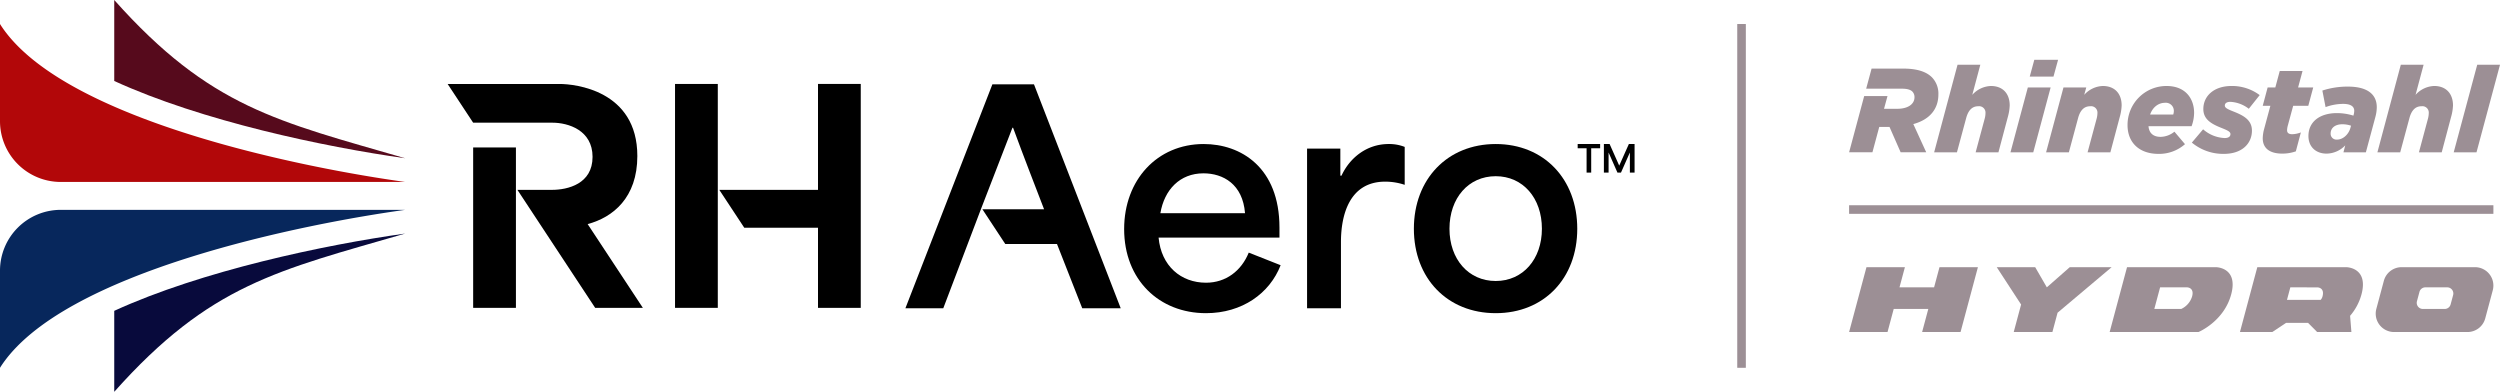
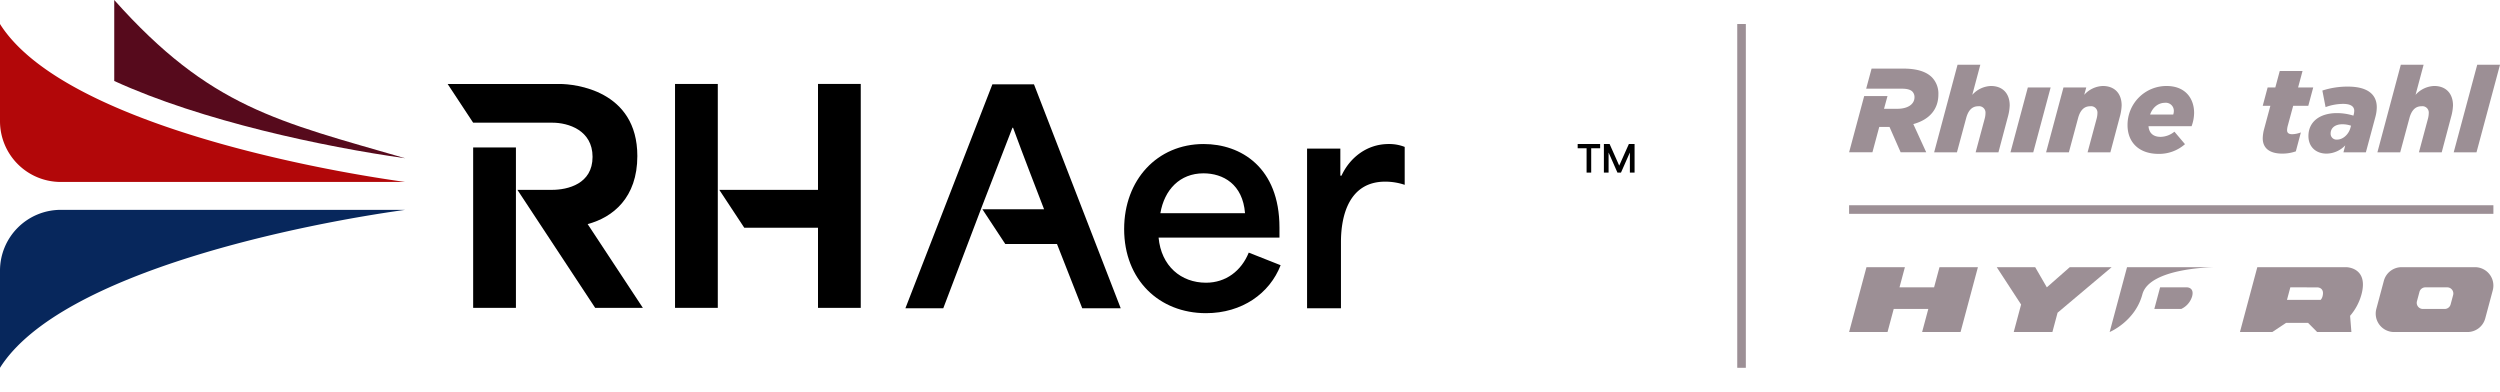
<svg xmlns="http://www.w3.org/2000/svg" id="RHAero_LockUp_Horizontal" width="978.869" height="153.412" viewBox="0 0 978.869 153.412">
  <g id="Gruppe_152" data-name="Gruppe 152" transform="translate(0 0)">
    <path id="Pfad_2108" data-name="Pfad 2108" d="M28.739,98.273" transform="translate(15.991 54.682)" fill="#7c411f" />
    <path id="Pfad_2109" data-name="Pfad 2109" d="M261.828,21.213,227.769,108.9H242.6c.479-1.247,14.73-38.78,14.73-38.78L269.685,38.2h.24c4.383,11.905,8.551,22.587,12.143,31.929H257.914l8.957,13.6h20.251c3.258,8.431,6.635,16.744,9.893,25.175h15.066L278.116,21.213Z" transform="translate(126.737 11.803)" />
    <path id="Pfad_2110" data-name="Pfad 2110" d="M314.849,90.534c-9.773,0-17.533-6.515-18.564-17.653h47.329V68.952c0-23.617-15.161-32.719-29.676-32.719-18.2,0-31.138,14.061-31.138,33.294,0,19.88,13.724,32.934,32.048,32.934,14.156,0,24.957-7.76,29.222-18.777l-12.479-4.935C328.67,85.934,322.61,90.534,314.849,90.534Zm-1.007-42.827c7.737,0,15.4,4.263,16.288,15.617H296.982C298.538,54.126,304.622,47.707,313.842,47.707Z" transform="translate(157.358 20.161)" />
    <path id="Pfad_2111" data-name="Pfad 2111" d="M342.3,48.616h-.454V38.029h-13.03v62.517h13.27V74.58c0-10.227,3.136-23.616,17.317-23.616a23.852,23.852,0,0,1,7.64,1.245V37.36a16.539,16.539,0,0,0-6.3-1.127C352.1,36.233,345.463,41.743,342.3,48.616Z" transform="translate(182.962 20.161)" />
-     <path id="Pfad_2112" data-name="Pfad 2112" d="M387.733,36.233c-18.9,0-32.048,13.725-32.048,33.175s13.149,33.052,32.048,33.052c18.873,0,31.927-13.6,31.927-33.052S406.607,36.233,387.733,36.233Zm0,53.63c-10.683,0-18.109-8.551-18.109-20.455,0-12.025,7.426-20.576,18.109-20.576,10.658,0,18.083,8.551,18.083,20.576C405.816,81.312,398.392,89.863,387.733,89.863Z" transform="translate(197.913 20.161)" />
    <rect id="Rechteck_62" data-name="Rechteck 62" width="16.743" height="62.803" transform="translate(185.264 57.736)" />
    <path id="Pfad_2113" data-name="Pfad 2113" d="M189.047,108.787H170.376l-30.444-46.2H153.4c6.3,0,15.953-2.347,15.953-12.911,0-10.467-9.533-13.39-15.737-13.39l-31.018,0-9.989-15.16h43.834c5.939,0,30.444,2.467,30.444,28.215,0,16.336-9.575,24.011-19.455,26.652Z" transform="translate(62.662 11.752)" />
    <rect id="Rechteck_63" data-name="Rechteck 63" width="16.743" height="87.666" transform="translate(264.307 32.873)" />
    <path id="Pfad_2114" data-name="Pfad 2114" d="M219.6,62.582H180.951l9.773,14.826H219.6v31.378H236.34V21.121H219.6Z" transform="translate(100.686 11.752)" />
    <path id="Pfad_2115" data-name="Pfad 2115" d="M396.893,37.9h3.489v9.534h1.808V37.9h3.5V36.233h-8.8Z" transform="translate(220.842 20.161)" />
    <path id="Pfad_2116" data-name="Pfad 2116" d="M413.265,36.233q-1.875,4.221-3.762,8.428h-.028l-3.748-8.428h-2.24v11.2h1.838v-7.8h.042q1.723,3.9,3.432,7.8h1.377l3.448-7.8h.042v7.8h1.838v-11.2Z" transform="translate(224.512 20.161)" />
    <path id="Pfad_2117" data-name="Pfad 2117" d="M158.668,52.791H23.8A23.8,23.8,0,0,0,0,76.59v38.045C23.922,76.715,120.746,57.994,158.668,52.791Z" transform="translate(0 29.374)" fill="#07275c" />
    <g id="Gruppe_148" data-name="Gruppe 148" transform="translate(44.732 91.445)">
-       <path id="Pfad_2118" data-name="Pfad 2118" d="M142.677,58.753C110.983,63.19,62.969,73.332,28.74,89.015v31.706C66.275,78.6,92.781,73.234,142.677,58.753Z" transform="translate(-28.74 -58.753)" fill="#080a3c" />
-     </g>
+       </g>
    <rect id="Rechteck_64" data-name="Rechteck 64" width="3.362" height="134.608" transform="translate(680.214 9.402)" fill="#9c8f95" />
    <g id="Gruppe_149" data-name="Gruppe 149" transform="translate(724.01 23.407)">
-       <path id="Pfad_2119" data-name="Pfad 2119" d="M521.716,15.039h-9.31l-1.786,6.578h9.295Z" transform="translate(-439.887 -15.039)" fill="#9c8f95" />
      <path id="Pfad_2120" data-name="Pfad 2120" d="M495.493,50.569l3.62-13.416c.794-2.92,2.252-4.618,4.736-4.618a2.5,2.5,0,0,1,2.822,2.683,8.388,8.388,0,0,1-.283,2.076l-3.569,13.275h8.923l3.67-13.8a19.088,19.088,0,0,0,.741-4.553c0-4.694-2.767-7.614-7.367-7.614a10.271,10.271,0,0,0-7.287,3.474l3.147-11.784h-8.92L486.57,50.569Z" transform="translate(-453.269 -14.341)" fill="#9c8f95" />
      <path id="Pfad_2121" data-name="Pfad 2121" d="M512.571,22l-6.8,25.4h8.923L521.5,22Z" transform="translate(-442.586 -11.166)" fill="#9c8f95" />
      <path id="Pfad_2122" data-name="Pfad 2122" d="M523.649,47.6l3.614-13.416c.791-2.92,2.262-4.618,4.743-4.618a2.5,2.5,0,0,1,2.828,2.683,8.775,8.775,0,0,1-.286,2.076L530.976,47.6H539.9l3.667-13.8a18.9,18.9,0,0,0,.747-4.553c0-4.694-2.775-7.614-7.379-7.614A10.258,10.258,0,0,0,529.66,25.1l.8-2.9h-8.921L514.732,47.6Z" transform="translate(-437.599 -11.371)" fill="#9c8f95" />
      <path id="Pfad_2123" data-name="Pfad 2123" d="M557.715,44.411l-4.138-4.887a8.793,8.793,0,0,1-5.4,2.025c-3.051,0-4.556-1.65-4.747-4.177H560.3a15.5,15.5,0,0,0,.987-5.211c0-5.5-3.281-10.529-10.809-10.529A15.249,15.249,0,0,0,535.22,36.94c0,6.862,4.6,11.276,12.12,11.276A15.307,15.307,0,0,0,557.715,44.411Zm-7.847-16.2a3.15,3.15,0,0,1,3.482,3.233,4.751,4.751,0,0,1-.237,1.371h-9.058C545.128,29.752,547.482,28.215,549.868,28.215Z" transform="translate(-426.198 -11.371)" fill="#9c8f95" />
-       <path id="Pfad_2124" data-name="Pfad 2124" d="M567.839,31.681c-2.643-1.027-3.525-1.541-3.525-2.384,0-.9.746-1.457,2.2-1.457a12.842,12.842,0,0,1,7.186,2.716l4.263-5.353a18.048,18.048,0,0,0-10.985-3.572c-6.99,0-11.079,3.953-11.079,9.023,0,4.034,3.107,5.823,7.143,7.418,2.492.988,3.473,1.508,3.473,2.394,0,.945-.753,1.55-2.244,1.55a13.568,13.568,0,0,1-8.462-3.426L551.4,43.8a19.223,19.223,0,0,0,12.537,4.414c7.328,0,10.992-4.232,10.992-9.114C574.925,34.879,571.5,33.142,567.839,31.681Z" transform="translate(-417.198 -11.371)" fill="#9c8f95" />
      <path id="Pfad_2125" data-name="Pfad 2125" d="M569.232,44.2c0,3.765,2.528,6.011,7.7,6.011a16.165,16.165,0,0,0,5.262-.889l1.972-7.419a9.979,9.979,0,0,1-3.387.711c-1.409,0-2.019-.557-2.019-1.6a8.407,8.407,0,0,1,.227-1.547l2.167-7.988h5.917L589,24.3H583.08l1.735-6.44h-8.921L574.16,24.3h-3.008l-1.919,7.18h2.991l-2.531,9.4A15.132,15.132,0,0,0,569.232,44.2Z" transform="translate(-407.273 -13.468)" fill="#9c8f95" />
      <path id="Pfad_2126" data-name="Pfad 2126" d="M596.172,21.786a31.756,31.756,0,0,0-9.991,1.547l1.261,6.484a20.163,20.163,0,0,1,6.853-1.264c3.107,0,4.369,1.079,4.369,2.718a6.523,6.523,0,0,1-.238,1.552l-.082.332a21.774,21.774,0,0,0-6.444-.993c-6.712,0-11.172,3.382-11.172,8.971,0,4.226,2.906,6.893,7.093,6.893a10.259,10.259,0,0,0,7.318-3.233l-.7,2.719h8.78L606.98,33.52a14.647,14.647,0,0,0,.508-3.654C607.488,24.787,603.788,21.786,596.172,21.786Zm1,16.157c-.711,2.577-2.918,4.588-5.22,4.588a2.289,2.289,0,0,1-2.534-2.336c0-2.3,1.837-3.667,4.644-3.667a10.663,10.663,0,0,1,3.343.565Z" transform="translate(-400.877 -11.284)" fill="#9c8f95" />
      <path id="Pfad_2127" data-name="Pfad 2127" d="M620.3,24.6a10.276,10.276,0,0,0-7.284,3.474l3.154-11.784h-8.926l-9.163,34.277h8.929l3.614-13.416c.8-2.92,2.252-4.618,4.743-4.618a2.5,2.5,0,0,1,2.822,2.683,9.18,9.18,0,0,1-.283,2.076l-3.567,13.275h8.92l3.662-13.8a19.163,19.163,0,0,0,.758-4.553C627.675,27.522,624.894,24.6,620.3,24.6Z" transform="translate(-391.223 -14.341)" fill="#9c8f95" />
      <path id="Pfad_2128" data-name="Pfad 2128" d="M617.274,50.57H626.2l9.2-34.277h-8.92Z" transform="translate(-380.541 -14.341)" fill="#9c8f95" />
      <path id="Pfad_2129" data-name="Pfad 2129" d="M490.318,38.984c6.685-1.832,9.816-6.128,9.816-11.608a9.161,9.161,0,0,0-2.518-6.7c-2.206-2.2-5.8-3.423-11.281-3.423H473.979l-2.121,7.871h14.05c1.93,0,3.279.375,4.036,1.121a3.118,3.118,0,0,1,.836,2.207c0,2.8-2.666,4.542-6.738,4.542h-5.194l1.363-4.993h-9.127l-5.91,22.027h9.131l2.669-9.924H481l4.358,9.924h10.017Z" transform="translate(-465.174 -13.804)" fill="#9c8f95" />
    </g>
    <rect id="Rechteck_65" data-name="Rechteck 65" width="252.275" height="3.362" transform="translate(724.009 80.364)" fill="#9c8f95" />
    <g id="Gruppe_150" data-name="Gruppe 150" transform="translate(724.009 104.611)">
      <path id="Pfad_2130" data-name="Pfad 2130" d="M498.453,75.111l-13.543-.006,2.116-7.893H471.976l-6.8,25.393H480.22l2.421-9.032h13.543l-2.42,9.032h15.049l6.8-25.393H500.568Z" transform="translate(-465.174 -67.212)" fill="#9c8f95" />
      <path id="Pfad_2131" data-name="Pfad 2131" d="M530.911,67.213l-8.983,7.893-4.561-7.893H502.318l9.531,14.627-2.885,10.766h15.142l2.026-7.563,21.174-17.83Z" transform="translate(-444.505 -67.212)" fill="#9c8f95" />
      <path id="Pfad_2132" data-name="Pfad 2132" d="M636.526,67.213H607.8a7.2,7.2,0,0,0-6.957,5.34L597.9,83.537a7.2,7.2,0,0,0,6.959,9.069h28.722a7.207,7.207,0,0,0,6.959-5.34l2.941-10.984A7.2,7.2,0,0,0,636.526,67.213Zm-8.56,10.917-.982,3.661a2.4,2.4,0,0,1-2.319,1.781l-8.545,0A2.4,2.4,0,0,1,613.8,80.55l.982-3.662a2.4,2.4,0,0,1,2.319-1.779l8.548,0A2.4,2.4,0,0,1,627.966,78.13Z" transform="translate(-391.459 -67.211)" fill="#9c8f95" />
-       <path id="Pfad_2133" data-name="Pfad 2133" d="M572.309,67.212H537.527l-6.806,25.393H565.5s9.961-4.114,12.813-14.753S572.309,67.212,572.309,67.212Zm-9.3,11.446a7.926,7.926,0,0,1-4.271,4.918H548.206l2.269-8.465h10.532S563.96,75.111,563.009,78.658Z" transform="translate(-428.701 -67.212)" fill="#9c8f95" />
+       <path id="Pfad_2133" data-name="Pfad 2133" d="M572.309,67.212H537.527l-6.806,25.393s9.961-4.114,12.813-14.753S572.309,67.212,572.309,67.212Zm-9.3,11.446a7.926,7.926,0,0,1-4.271,4.918H548.206l2.269-8.465h10.532S563.96,75.111,563.009,78.658Z" transform="translate(-428.701 -67.212)" fill="#9c8f95" />
      <path id="Pfad_2134" data-name="Pfad 2134" d="M605.083,67.212H570.3L563.5,92.605h12.657l5.391-3.575h8.641l3.544,3.575h13.409l-.512-6.347a21.353,21.353,0,0,0,4.462-8.406C613.939,67.212,605.083,67.212,605.083,67.212ZM595.83,78.664a3.284,3.284,0,0,1-.711,1.34h-13.2l1.309-4.893,10.6.012S596.778,75.123,595.83,78.664Z" transform="translate(-410.465 -67.212)" fill="#9c8f95" />
    </g>
    <path id="Pfad_2135" data-name="Pfad 2135" d="M158.668,67.884H23.8A23.8,23.8,0,0,1,0,44.085V6.041C23.922,43.962,120.746,62.682,158.668,67.884Z" transform="translate(0 3.361)" fill="#b20709" />
    <g id="Gruppe_151" data-name="Gruppe 151" transform="translate(44.732)">
      <path id="Pfad_2136" data-name="Pfad 2136" d="M142.677,61.966C110.983,57.529,62.969,47.387,28.74,31.706V0C66.275,42.118,92.781,47.485,142.677,61.966Z" transform="translate(-28.74)" fill="#560a1c" />
    </g>
  </g>
</svg>